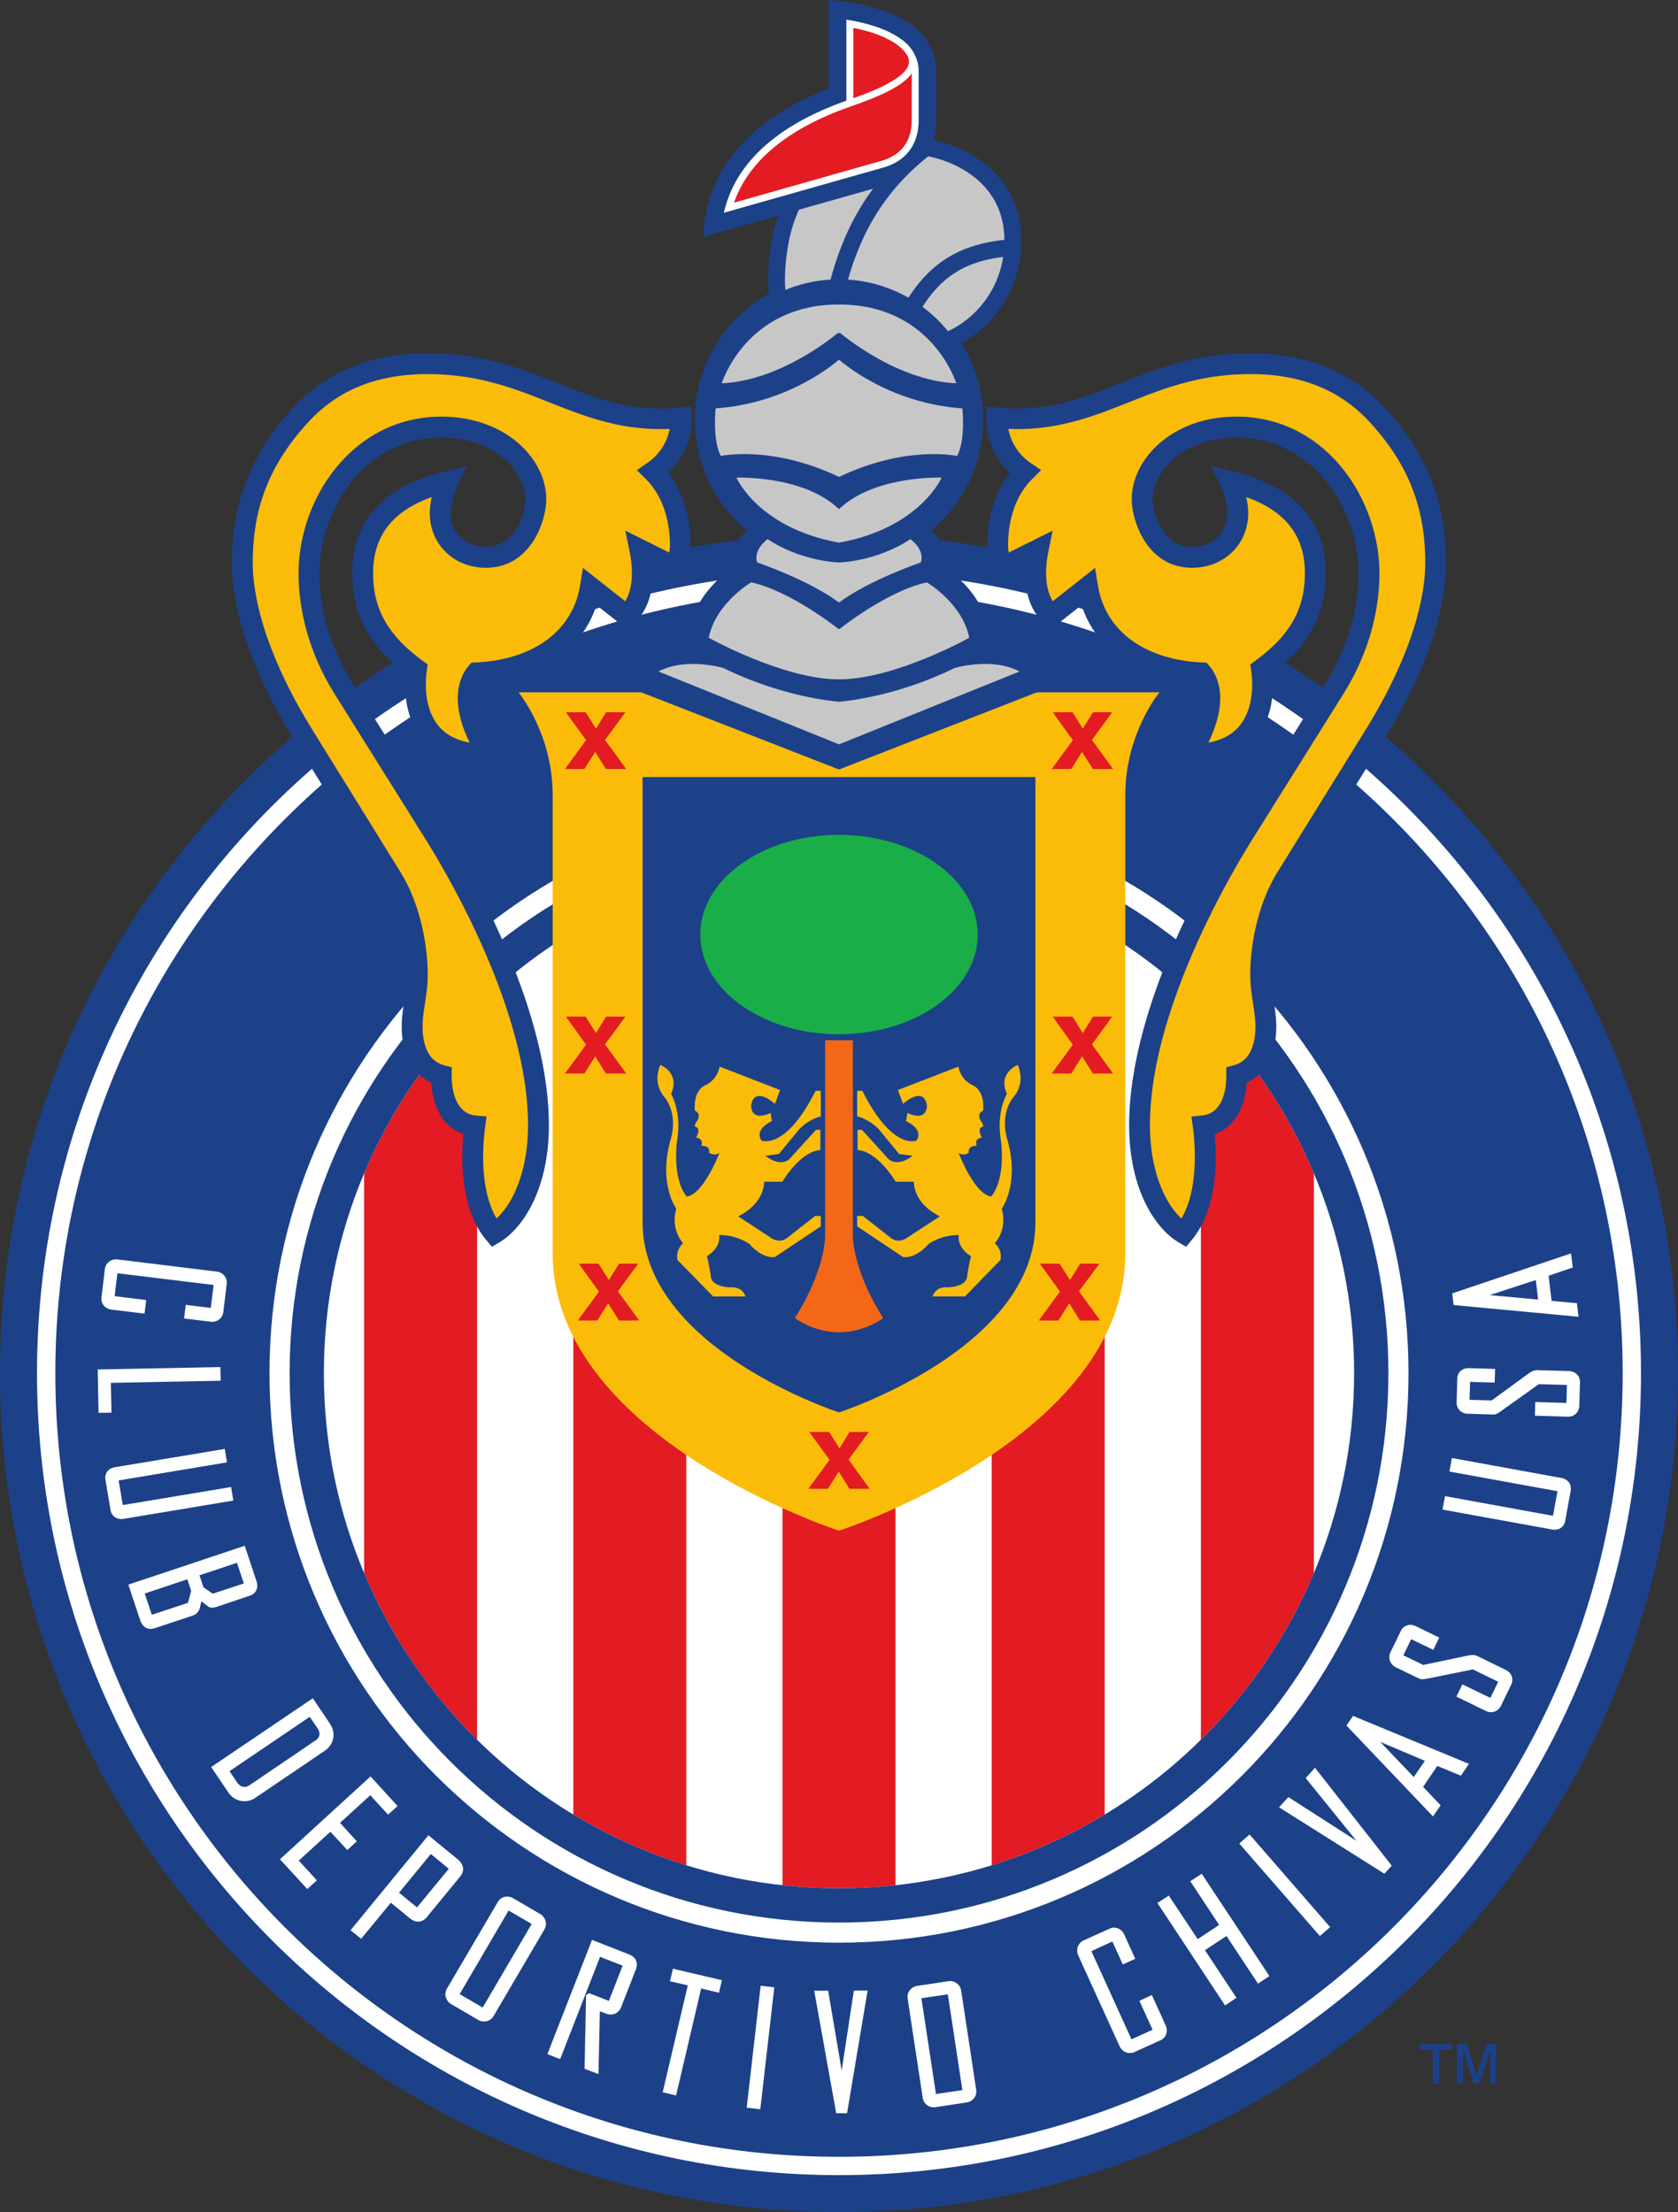
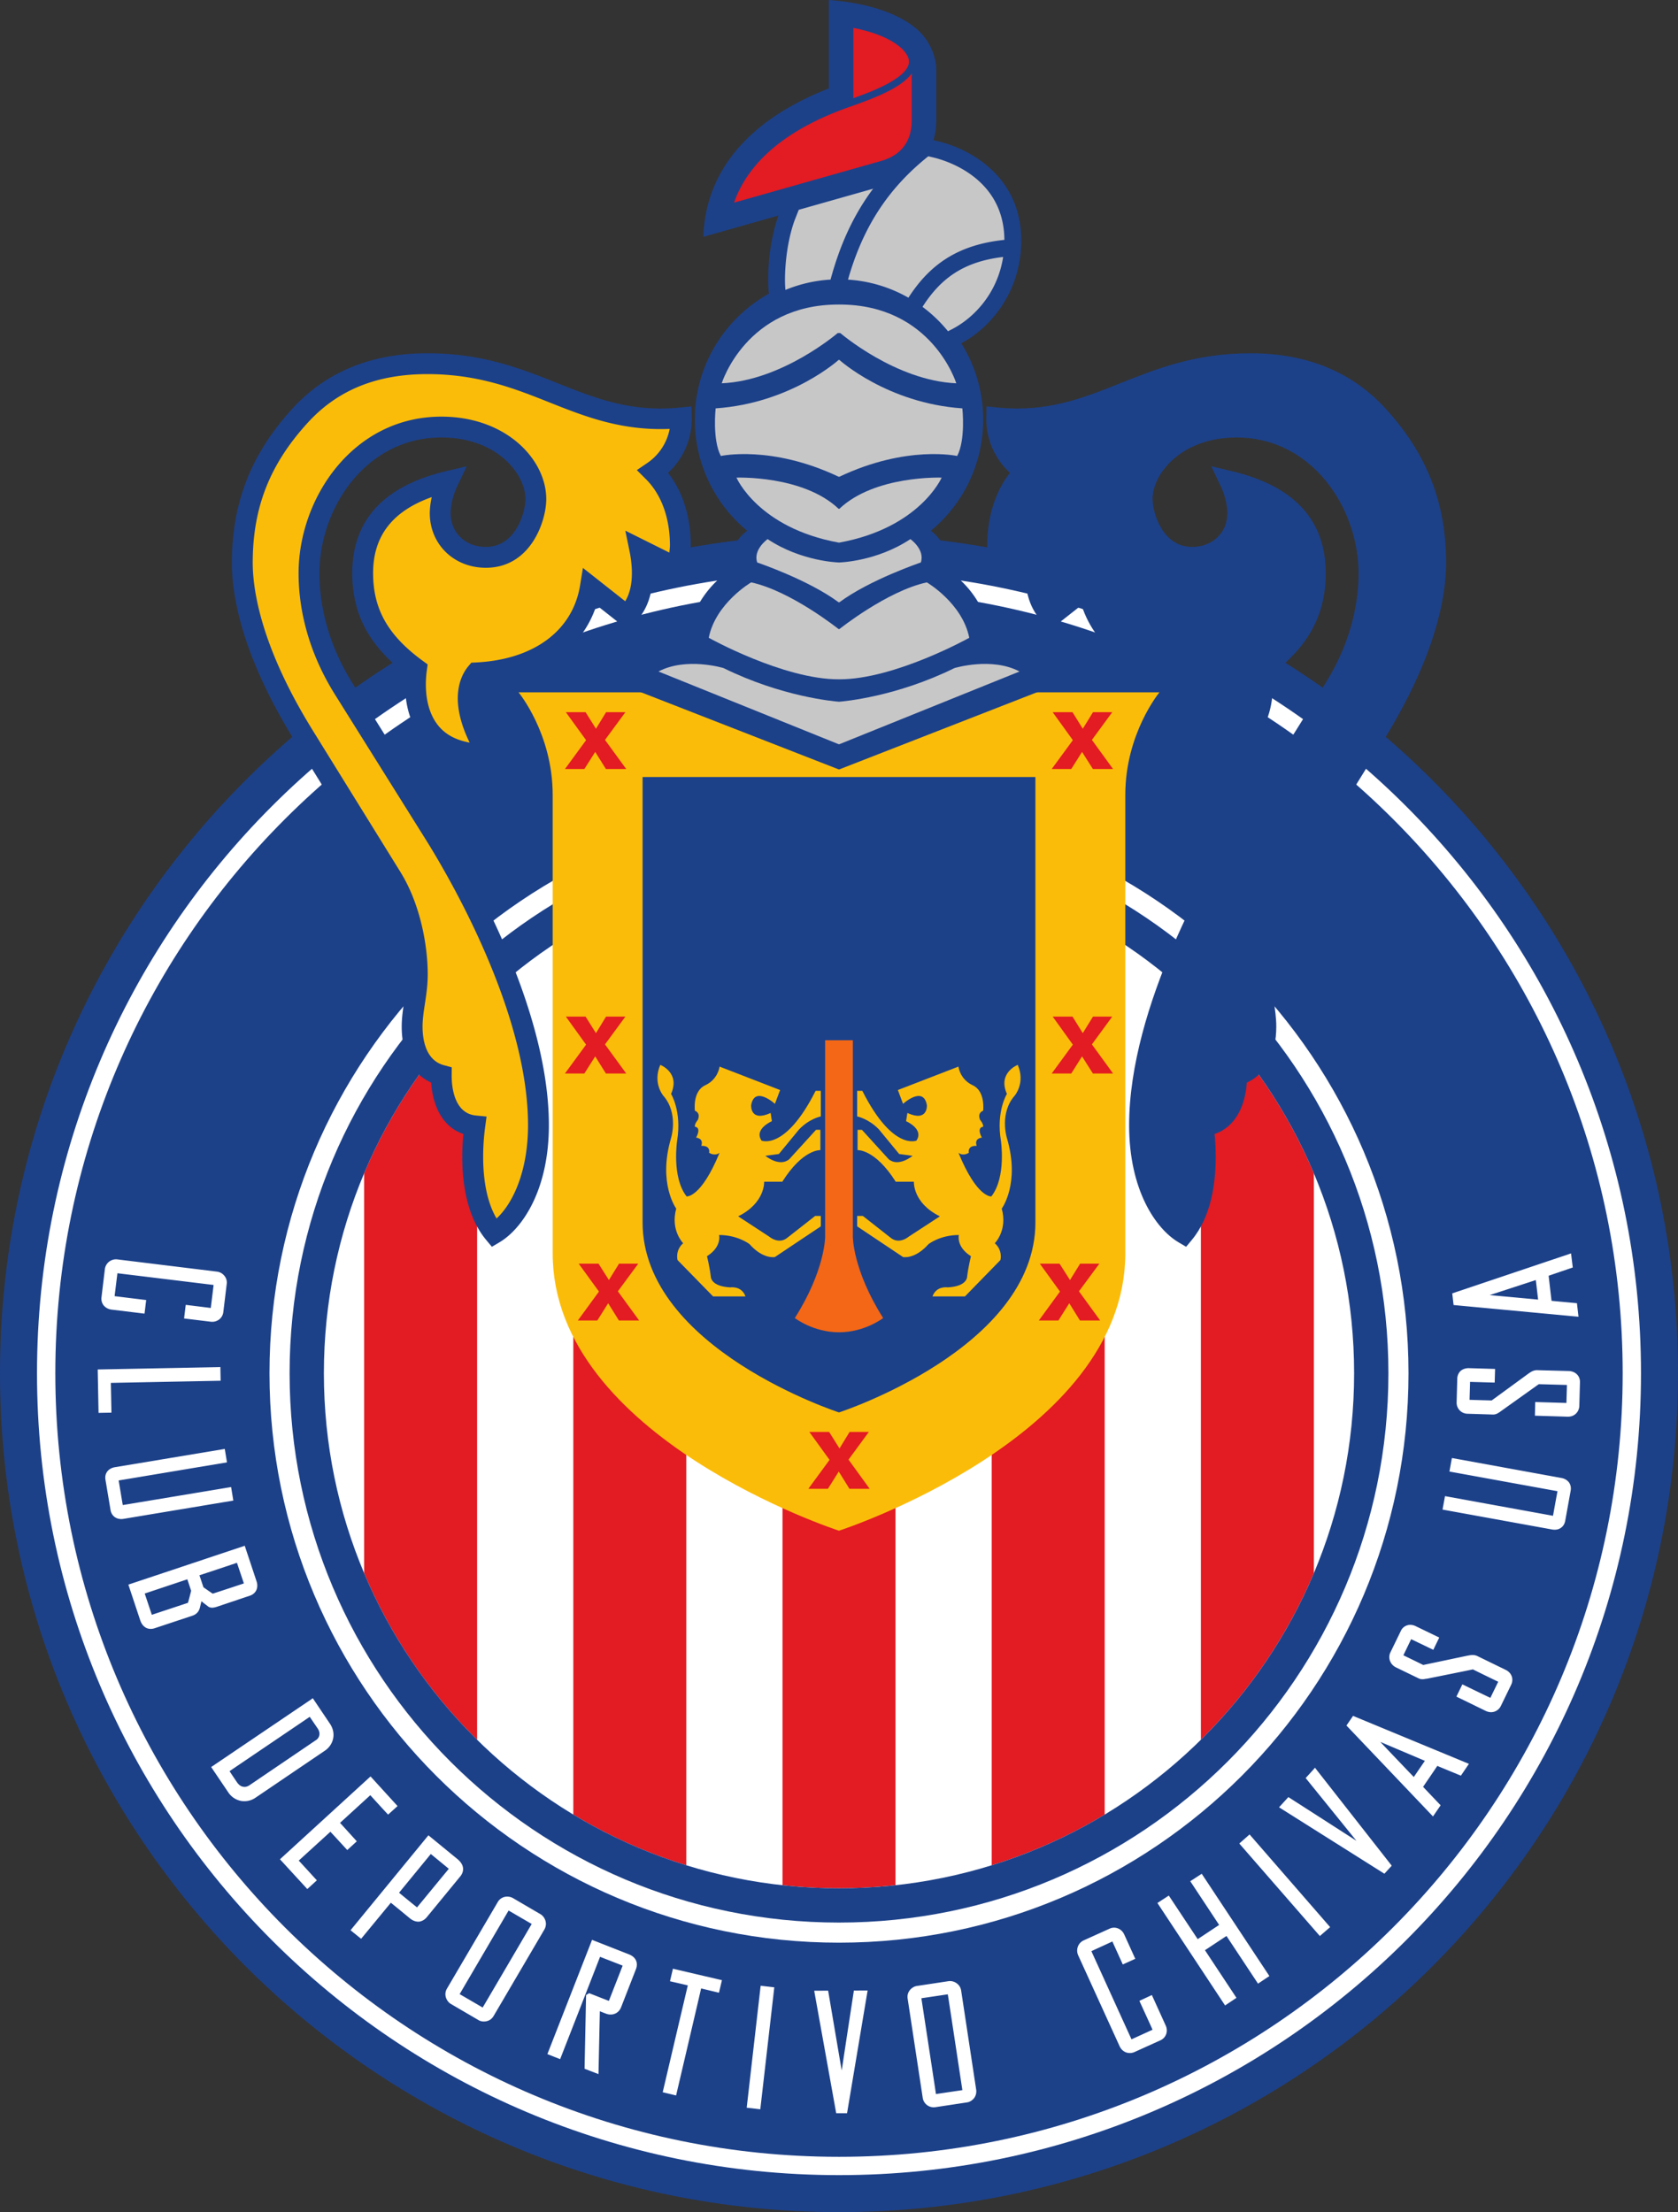
<svg xmlns="http://www.w3.org/2000/svg" width="227.535" height="300" xml:space="preserve">
  <rect width="100%" height="100%" fill="#333333" stroke="none" />
  <path d="M296.5 482.028c-50.265 0-91.014-40.748-91.014-91.014 0-50.265 40.749-91.014 91.014-91.014 50.266 0 91.014 40.749 91.014 91.014 0 50.266-40.748 91.014-91.014 91.014z" style="fill:#1c4189;fill-opacity:1;fill-rule:nonzero;stroke:none" transform="matrix(1.25 0 0 -1.25 -256.858 675)" />
  <path d="M296.5 478.013c-48.048 0-87-38.95-87-87 0-48.048 38.952-86.999 87-86.999 48.049 0 87 38.951 87 87s-38.951 87-87 87z" style="fill:#fff;fill-opacity:1;fill-rule:nonzero;stroke:none" transform="matrix(1.25 0 0 -1.25 -256.858 675)" />
  <path d="M296.5 476.026c-46.95 0-85.012-38.06-85.012-85.012 0-46.951 38.061-85.013 85.012-85.013s85.013 38.062 85.013 85.013c0 46.952-38.062 85.012-85.013 85.012z" style="fill:#1c4189;fill-opacity:1;fill-rule:nonzero;stroke:none" transform="matrix(1.25 0 0 -1.25 -256.858 675)" />
  <path d="M296.5 452.794c-34.12 0-61.78-27.66-61.78-61.78 0-34.12 27.66-61.78 61.78-61.78 34.12 0 61.78 27.66 61.78 61.78 0 34.12-27.66 61.78-61.78 61.78z" style="fill:#fff;fill-opacity:1;fill-rule:nonzero;stroke:none" transform="matrix(1.25 0 0 -1.25 -256.858 675)" />
  <path d="M296.5 446.893a56.43 56.43 0 0 1-6.127-.336V335.47a56.616 56.616 0 0 1 6.127-.336c2.071 0 4.116.117 6.128.336v111.087c-2.012.22-4.057.336-6.128.336zM267.68 438.895v-95.762a55.575 55.575 0 0 1 12.255-5.501v106.764a55.593 55.593 0 0 1-12.255-5.501zM244.987 412.702v-43.376a55.974 55.974 0 0 1 12.255-18.073v79.522a55.964 55.964 0 0 1-12.255-18.073zM335.758 430.775v-79.522a55.98 55.98 0 0 1 12.256 18.072v43.377a55.964 55.964 0 0 1-12.256 18.073zM313.065 444.396V337.632a55.578 55.578 0 0 1 12.256 5.5v95.763a55.596 55.596 0 0 1-12.256 5.501z" style="fill:#e31b22;fill-opacity:1;fill-rule:nonzero;stroke:none" transform="matrix(1.25 0 0 -1.25 -256.858 675)" />
  <path d="M296.5 450.613c-32.916 0-59.598-26.684-59.598-59.6 0-32.914 26.682-59.598 59.598-59.598s59.6 26.684 59.6 59.598c0 32.916-26.684 59.6-59.6 59.6m0-115.479c-30.86 0-55.879 25.019-55.879 55.88 0 30.861 25.018 55.879 55.88 55.879 30.86 0 55.879-25.018 55.879-55.88 0-30.86-25.018-55.879-55.88-55.879z" style="fill:#1c4189;fill-opacity:1;fill-rule:nonzero;stroke:none" transform="matrix(1.25 0 0 -1.25 -256.858 675)" />
  <path d="M261.736 464.89s3.706-4.47 3.706-11.133v-49.752c0-20.01 31.058-30.076 31.058-30.076s31.058 10.066 31.058 30.076v49.752c0 6.664 3.707 11.133 3.707 11.133h-69.53z" style="fill:#fbbc09;fill-opacity:1;fill-rule:nonzero;stroke:none" transform="matrix(1.25 0 0 -1.25 -256.858 675)" />
-   <path d="M275.193 455.701v-48.306c0-13.716 21.307-20.634 21.307-20.634s21.308 6.918 21.308 20.634V455.7h-42.615z" style="fill:#1c4189;fill-opacity:1;fill-rule:nonzero;stroke:none" transform="matrix(1.25 0 0 -1.25 -256.858 675)" />
+   <path d="M275.193 455.701v-48.306c0-13.716 21.307-20.634 21.307-20.634s21.308 6.918 21.308 20.634V455.7z" style="fill:#1c4189;fill-opacity:1;fill-rule:nonzero;stroke:none" transform="matrix(1.25 0 0 -1.25 -256.858 675)" />
  <path d="m268.877 456.567 1.178 1.856 1.16-1.856h2.203l-2.302 3.158 2.212 3.006h-2.096l-1.097-1.793-1.124 1.793h-2.141l2.194-3.033-2.292-3.131h2.105zM299.739 384.647h-2.088l-1.097-1.793-1.124 1.793h-2.15l2.194-3.033-2.301-3.14h2.123l1.178 1.873 1.16-1.873h2.194l-2.293 3.167 2.204 3.006zM321.697 456.567l1.169 1.856 1.177-1.856h2.186l-2.293 3.158 2.204 3.006h-2.087l-1.107-1.793-1.115 1.793h-2.15l2.186-3.033-2.293-3.131h2.123zM274.724 402.9h-2.087l-1.097-1.776-1.124 1.775h-2.15l2.194-3.024-2.292-3.14h2.114l1.177 1.873 1.169-1.873h2.195l-2.31 3.167 2.211 2.997zM324.744 402.9h-2.088l-1.097-1.776-1.133 1.775h-2.14l2.185-3.024-2.293-3.14h2.123l1.178 1.873 1.16-1.873h2.194l-2.302 3.167 2.213 2.997zM270.055 425.389l1.16-1.856h2.203l-2.302 3.158 2.212 3.015h-2.096l-1.097-1.793-1.124 1.793h-2.141l2.194-3.042-2.292-3.131h2.105l1.178 1.856zM326.14 429.706h-2.087l-1.107-1.793-1.115 1.793h-2.15l2.186-3.042-2.293-3.131h2.123l1.169 1.856 1.177-1.856h2.186l-2.293 3.158 2.204 3.015z" style="fill:#e31b22;fill-opacity:1;fill-rule:nonzero;stroke:none" transform="matrix(1.25 0 0 -1.25 -256.858 675)" />
  <path d="M288.095 416.254c-.848 1.266 1.124 2.105 1.124 2.105l-.134.892c-2.257-1.026-2.114.847-2.114.847.374 2.16 2.578.143 2.578.143l.562 1.499-6.566 2.542s-.143-1.365-1.552-2.025c-1.41-.65-1.124-2.765-1.124-2.765s.65-.188.32-.99c0 0-.374-.42-.32-.75 0 0 .749 0 .133-1.177 0 0 .848-.045.563-.892 0 0 .99.098.847-.75 0 0 .616-.42 1.133 0-2.025-4.933-3.577-4.737-3.577-4.737-1.642 2.106-1.026 6.058-1.026 6.058.517 3.184-.66 5.067-.66 5.067 1.034 2.301-1.169 3.149-1.169 3.149-.847-1.972.321-3.337.321-3.337 1.695-1.927.848-4.603.848-4.603-1.454-4.933.562-7.654.562-7.654-.652-2.346.75-3.756.75-3.756-.893-.794-.608-1.828-.608-1.828l3.854-3.943h3.515c-.42 1.177-1.641.98-1.641.98-2.115.099-2.115 1.134-2.115 1.134-.142 1.169-.419 2.248-.419 2.248 1.642 1.034 1.311 2.301 1.311 2.301 2.017 0 3.292-.98 3.292-.98 1.5-1.696 2.766-1.41 2.766-1.41l4.978 3.327v1.133h-.607l-3.006-2.355c-.937-.794-1.972.098-1.972.098l-3.381 2.212c2.953 1.455 2.82 3.756 2.82 3.756h1.97c2.249 3.568 4.13 3.426 4.13 3.426v2.203h-.472l-2.908-3.194c-1.08-.891-2.587.375-2.587.375l1.463.196 2.203 2.677c1.124 1.168 2.347 1.4 2.347 1.4v2.775h-.563c-3.291-6.53-5.87-5.397-5.87-5.397zM315.892 424.47s-2.203-.848-1.177-3.15c0 0-1.178-1.882-.652-5.066 0 0 .607-3.952-1.035-6.058 0 0-1.552-.196-3.568 4.737.518-.42 1.124 0 1.124 0-.134.848.848.75.848.75-.286.847.562.892.562.892-.607 1.177.142 1.177.142 1.177.045.33-.33.75-.33.75-.33.802.33.99.33.99s.277 2.114-1.132 2.765c-1.41.66-1.544 2.025-1.544 2.025l-6.574-2.542.561-1.499s2.204 2.016 2.588-.143c0 0 .133-1.873-2.115-.847l-.143-.892s1.972-.839 1.125-2.105c0 0-2.579-1.134-5.87 5.397h-.562v-2.775s1.222-.232 2.355-1.4l2.203-2.677 1.454-.196s-1.507-1.266-2.587-.375l-2.908 3.194h-.473v-2.203s1.883.142 4.14-3.426h1.97s-.142-2.301 2.82-3.756l-3.39-2.212s-1.026-.892-1.971-.098l-2.998 2.355h-.615v-1.133l4.977-3.327s1.267-.286 2.775 1.41c0 0 1.258.98 3.283.98 0 0-.33-1.267 1.311-2.301 0 0-.277-1.08-.42-2.248 0 0 0-1.035-2.113-1.133 0 0-1.214.196-1.642-.981h3.524l3.845 3.943s.285 1.034-.607 1.828c0 0 1.41 1.41.75 3.756 0 0 2.025 2.72.562 7.654 0 0-.848 2.676.847 4.603 0 0 1.177 1.365.33 3.337z" style="fill:#fbbc09;fill-opacity:1;fill-rule:nonzero;stroke:none" transform="matrix(1.25 0 0 -1.25 -256.858 675)" />
-   <path d="M296.496 449.421c-8.305 0-15.04-4.835-15.04-10.812 0-5.977 6.735-10.82 15.04-10.82 8.314 0 15.05 4.843 15.05 10.82s-6.736 10.812-15.05 10.812z" style="fill:#1aae48;fill-opacity:1;fill-rule:nonzero;stroke:none" transform="matrix(1.25 0 0 -1.25 -256.858 675)" />
  <path d="M229.836 401.574a1.208 1.208 0 0 1-.838.467l-10.756 1.32a1.216 1.216 0 0 1-1.382-1.076l-.366-3.04a1.188 1.188 0 0 1 .229-.862c.21-.255.507-.42.856-.466l3.585-.437.18 1.475s-3.13.382-3.425.422c.03.268.273 2.217.305 2.485l10.434-1.272c-.031-.277-.274-2.217-.305-2.495a589.2 589.2 0 0 1-2.718.337l-.18-1.476 2.88-.35c.34-.048.668.047.932.247.247.192.402.472.442.776l.374 3.084a1.13 1.13 0 0 1-.247.861zM229.42 390.2l-.027 1.49-.16-.012-13.147-.256.091-4.71 1.4.025-.065 3.229 11.907.234zM230.557 378.666s-11.44-1.904-11.752-1.954c-.05.276-.399 2.402-.448 2.669.32.05 11.752 1.963 11.752 1.963l-.24 1.459-.169-.03-11.743-1.954c-.73-.12-1.148-.671-1.029-1.365l.548-3.274c.11-.685.697-1.085 1.409-.966l11.912 1.984-.24 1.468zM233.314 368.449l-1.28 3.85-.151-.056-12.472-4.162 1.28-3.85c.132-.408.36-.69.658-.844.288-.139.618-.15.972-.02l4.028 1.338c.452.15.715.44.831.906 0 0 .092.395.158.663l.715-.558c.325-.244.734-.112 1.027-.018l3.468 1.167c.337.096.592.314.73.584.146.306.158.645.036 1m-7.436-2.343c-.16-.056-3.637-1.205-3.92-1.3-.085.249-.688 2.058-.773 2.307l4.622 1.544c.084-.23.386-1.17.414-1.242a54.772 54.772 0 0 0-.343-1.31m2.686.994c-.117.069-.939.644-1.01.696-.03.089-.35 1.065-.434 1.296.284.094 3.797 1.261 4.071 1.356.085-.249.66-1.97.753-2.236a481.719 481.719 0 0 0-3.38-1.112zM241.265 353.01l-1.85 2.75-.14-.109-10.882-7.362 1.86-2.752c.329-.494.816-.807 1.363-.922a2.127 2.127 0 0 1 1.564.33l7.566 5.13c.838.567 1.298 1.788.52 2.935m-1.138-1.27a.807.807 0 0 0-.383-.541l-7.204-4.89c-.22-.147-.46-.205-.685-.155-.24.031-.458.205-.641.452 0 0-.623.917-.825 1.235.256.183 8.44 5.715 8.695 5.898l.879-1.288c.11-.176.175-.353.179-.532 0-.071-.007-.125-.015-.178zM245.684 347.27l-.123-.11-9.704-8.877 2.965-3.232 1.036.946s-1.764 1.932-1.964 2.143l3.434 3.129c.2-.21 1.828-1.984 1.828-1.984l1.036.946s-1.62 1.791-1.82 2.002l3.285 3.002a199.82 199.82 0 0 1 1.929-2.108l1.027.928-2.929 3.214zM255.138 338.28l-3.177 2.603-.105-.126-8.343-10.174 1.149-.926s3.032 3.675 3.224 3.91c.226-.174 2.091-1.712 2.091-1.712.308-.244.649-.363.97-.34.32.042.612.207.848.497l3.625 4.417c.219.272.33.577.297.898-.033.339-.235.656-.579.954m-4.414-5.217a163.75 163.75 0 0 0-1.947 1.59l3.443 4.2c.216-.175 1.747-1.433 1.955-1.607-.193-.218-3.259-3.965-3.451-4.183zM264.129 332.317l-3.02 1.767a1.287 1.287 0 0 1-.903.11 1.16 1.16 0 0 1-.731-.567l-5.502-9.375c-.398-.685-.02-1.392.404-1.653l3.02-1.767c.252-.156.6-.186.902-.11.32.078.576.279.74.567l5.502 9.375c.121.216.17.432.168.628-.008.446-.283.851-.58 1.025m-6.283-10.12c-.235.138-2.254 1.316-2.497 1.454.156.271 5.155 8.799 5.31 9.07.244-.14 2.263-1.318 2.507-1.456-.156-.27-5.155-8.798-5.32-9.069zM273.707 327.97l-3.998 1.571-.06-.162-4.783-12.236 1.384-.546s4.22 10.798 4.33 11.103c.26-.103 2.192-.854 2.452-.956-.11-.288-1.392-3.558-1.494-3.827-.27.102-2.139.837-2.139.837l-.335-.202-.164-7.997 1.51-.581.148 6.82c.251-.103.656-.257.656-.257.593-.24 1.357-.065 1.656.707l1.597 4.097c.282.718-.006 1.338-.76 1.628zM278.48 326.41l-.032-.16-.283-1.201s1.666-.381 1.935-.448c-.075-.304-2.724-11.593-2.724-11.593l1.452-.35s2.649 11.289 2.715 11.612l1.935-.466.324 1.361-5.322 1.245zM288.006 324.56l-.024-.16-1.494-13.07 1.475-.171 1.518 13.231-1.475.17zM298.115 324.041s-1.081-7.05-1.32-8.678c-.279 1.62-1.472 8.665-1.472 8.665l-1.508-.008.03-.196 2.352-13.092 1.178.002 2.23 13.315-1.49-.008zM311.383 313.28l-1.633 10.768c-.05.32-.216.585-.478.776a1.224 1.224 0 0 1-.878.235l-3.462-.524c-.49-.08-1.105-.59-.984-1.374l1.633-10.75a1.205 1.205 0 0 1 1.356-1.028l3.462.524c.284.041.576.224.768.478.156.216.232.467.228.735-.001.053-.002.107-.012.16m-4.364-.468c-.04.302-1.532 10.073-1.582 10.393.285.04 2.59.385 2.866.425.058-.303 1.531-10.073 1.582-10.394-.276-.04-2.58-.384-2.866-.424zM331.934 320.26l-1.494 3.292-1.354-.63s1.307-2.85 1.428-3.133c-.247-.111-2.027-.928-2.284-1.04-.13.284-4.22 9.278-4.35 9.56.247.13 2.026.928 2.274 1.057l1.132-2.496 1.355.613-1.198 2.638c-.287.637-.988.91-1.59.632l-2.833-1.28c-.592-.28-.848-.997-.57-1.617l4.5-9.878c.14-.3.385-.529.69-.649.305-.101.635-.096.945.053l2.788 1.262c.61.278.858.978.56 1.616zM341.955 324.788l1.234.825-7.34 11.096-.141-.092-1.103-.715 3.134-4.745c-.229-.147-2.099-1.393-2.328-1.54l-3.134 4.727-1.235-.806 7.34-11.114 1.235.825s-3.244 4.904-3.418 5.169c.23.146 2.1 1.392 2.337 1.54l3.419-5.17zM341.038 340.975l-.123-.109-.992-.874 8.74-10.037 1.116.966-8.74 10.054zM348.13 348.22l-.13-.164-.876-.961s4.486-5.543 5.508-6.81a5783.45 5783.45 0 0 1-7.382 4.743l-1.015-1.106 11.43-7.206.797.87-8.332 10.633zM363.964 347.354l.87 1.281-12.572 5.205-.07-.108-.644-.939 9.388-9.864.827 1.21s-1.736 1.825-1.9 2c.13.199 1.419 2.078 1.54 2.276.225-.103 2.561-1.061 2.561-1.061m-5.11-.144c-.245.246-3.08 3.212-3.635 3.81.746-.327 4.522-1.92 4.836-2.058-.174-.252-1.027-1.499-1.2-1.752zM368.805 358.84l-3.041 1.482c-.388.19-.752.112-1.17.033 0 0-4.418-.933-4.72-.992-.09.051-1.9.93-2.151 1.05.112.235.732 1.512.844 1.746.26-.12 2.402-1.154 2.402-1.154l.646 1.332-2.528 1.223c-.342.173-.691.202-.992.09a1.117 1.117 0 0 1-.65-.6l-1.128-2.322a1.157 1.157 0 0 1-.056-.893c.113-.32.34-.565.628-.72l2.493-1.207c.296-.137.537-.097.795-.04l.089.003c.009 0 4.694.938 4.996 1.014.09-.051 2.493-1.223 2.754-1.344-.121-.233-.741-1.511-.853-1.745-.27.12-3.041 1.463-3.041 1.463l-.646-1.33 3.185-1.552c.72-.344 1.374.006 1.632.529l1.129 2.32c.292.63.04 1.305-.617 1.614zM374.866 379.65l-11.877 2.166-.034-.17-.235-1.298s11.402-2.076 11.725-2.133c-.058-.268-.44-2.39-.489-2.667-.322.057-11.716 2.133-11.716 2.133l-.27-1.46 11.887-2.16c.367-.065.696-.007.951.176.248.166.412.436.47.758l.593 3.271c.057.323-.002.634-.167.881-.183.256-.48.438-.838.503zM375.663 391.254l-3.384.092c-.437.02-.737-.19-1.08-.438 0 0-3.648-2.669-3.903-2.851-.098.007-2.107.06-2.393.073.005.26.051 1.679.056 1.946.294-.012 2.669-.077 2.669-.077l.045 1.481-2.82.085c-.367.011-.704-.102-.941-.32a1.186 1.186 0 0 1-.342-.827l-.071-2.58a1.197 1.197 0 0 1 1.18-1.219l2.769-.086c.32-.003.523.135.744.281l.07.054c.01.001 3.895 2.781 4.151 2.956.098.002 2.767-.078 3.053-.081-.004-.268-.05-1.688-.055-1.955-.295.012-3.384.101-3.384.101l-.036-1.481 3.544-.108c.804-.022 1.248.575 1.274 1.155l.07 2.58c.024.687-.493 1.196-1.216 1.219zM376.551 398.613l-2.752.255c-.031.231-.294 2.493-.316 2.724l2.617.894-.188 1.531-.186-.065-12.701-4.273.146-1.265 13.549-1.271-.169 1.47m-9.464.878c.781.254 4.675 1.527 5.004 1.631.041-.312.21-1.799.25-2.12-.347.04-4.44.414-5.254.49z" style="fill:#fff;fill-opacity:1;fill-rule:nonzero;stroke:none" transform="matrix(1.25 0 0 -1.25 -256.858 675)" />
-   <path d="M359.504 317.638h1.418v-3.675h.714v3.675h1.418v.625h-3.55v-.625zM366.739 318.263l-1.062-3.444-1.088 3.444h-1.053v-4.3h.66v3.675l1.133-3.675h.678l1.124 3.621v-3.621h.651v4.3h-1.043z" style="fill:#1c4189;fill-opacity:1;fill-rule:nonzero;stroke:none" transform="matrix(1.25 0 0 -1.25 -256.858 675)" />
  <path d="M298.003 405.825v21.32h-3.006v-21.32s.019-3.606-3.287-8.823c0 0 1.985-1.545 4.79-1.545 2.805 0 4.79 1.545 4.79 1.545-3.305 5.217-3.287 8.823-3.287 8.823z" style="fill:#f36717;fill-opacity:1;fill-rule:nonzero;stroke:none" transform="matrix(1.25 0 0 -1.25 -256.858 675)" />
  <path d="M237.202 495.663c-4.475-4.9-6.559-10.215-6.559-16.725 0-3.782 1.183-10.205 6.82-19.325l9.572-15.46c1.91-3.108 2.592-7.133 2.592-9.862 0-.998-.144-1.945-.283-2.86-.138-.907-.28-1.844-.28-2.811 0-2.99 1.157-5.15 3.197-6.076.16-2.387 1.148-4.788 3.495-5.574a26.354 26.354 0 0 1-.122-2.49c0-2.874.5-6.491 2.594-9.007l.617-.74.83.49c2.47 1.467 5.353 5.673 5.353 12.7 0 12.91-8.778 27.938-11.469 32.237l-9.814 15.682c-2.982 4.76-3.607 9.128-3.607 11.954 0 7.09 5.057 14.741 13.228 14.741 5.95 0 9.118-3.886 9.118-6.691 0-1.384-1.018-5.184-4.293-5.184-2.214 0-3.821 1.543-3.821 3.67 0 .683.192 1.815.73 2.947l1.017 2.135-2.3-.55c-6.713-1.606-10.116-5.32-10.116-11.04 0-4.447 1.804-7.837 5.776-10.919-.03-.336-.052-.709-.052-1.135 0-1.803.371-4.262 2.053-6.158 1.579-1.78 3.928-2.655 6.981-2.602l1.995.034-1.055 1.693c-1.321 2.123-2.004 4.047-2.004 5.527 0 .665.175 1.211.455 1.675 6.315.492 10.78 3.56 12.34 8.412l3.349-2.64.709.65c1.608 1.478 2.051 3.577 2.051 5.444 0 .221-.026.419-.037.631l3.718-1.854.233 1.535c.139.918.207 1.818.207 2.691 0 3.08-.855 5.826-2.463 7.89 1.626 1.515 2.57 3.61 2.57 5.837l-.001.147-.023 1.226-1.22-.122c-5.34-.535-9.188.997-13.262 2.619-4.033 1.606-8.204 3.267-14.168 3.267-6.081 0-11.01-2.022-14.651-6.009z" style="fill:#1c4189;fill-opacity:1;fill-rule:nonzero;stroke:none" transform="matrix(1.25 0 0 -1.25 -256.858 675)" />
  <path d="M257.9 414.493c0 1.399.127 2.58.212 3.208l.156 1.162-1.166.114c-2.409.237-2.618 3.255-2.618 4.286l.008.94-.843.228c-2.022.548-2.324 2.86-2.324 4.189 0 .797.123 1.61.254 2.47.152 1 .308 2.033.308 3.2 0 3.04-.769 7.538-2.928 11.05l-9.574 15.462c-5.64 9.125-6.482 15.28-6.482 18.136 0 5.993 1.841 10.681 5.969 15.2 3.24 3.549 7.485 5.273 12.981 5.273 5.53 0 9.496-1.579 13.331-3.106 3.812-1.519 7.763-3.054 12.948-2.838a5.783 5.783 0 0 0-2.43-3.7l-1.132-.77.971-.966c1.708-1.697 2.619-4.252 2.619-7.215 0-.249-.047-.516-.06-.77l-4.78 2.383.467-2.274c.11-.537.247-1.398.247-2.338 0-1.03-.174-2.15-.724-3.048l-4.588 3.619-.308-1.895c-.804-4.932-5.03-8.06-11.306-8.366l-.493-.024-.318-.378c-.467-.557-1.15-1.68-1.15-3.493 0-1.255.333-2.844 1.286-4.8-1.384.25-2.486.804-3.264 1.68-1.21 1.366-1.486 3.225-1.486 4.631 0 .615.052 1.143.102 1.505l.092.668-.544.398c-3.765 2.76-5.372 5.605-5.372 9.51 0 4.01 2.088 6.722 6.361 8.245a8.258 8.258 0 0 1-.213-1.737c0-3.381 2.614-5.931 6.082-5.931 4.904 0 6.554 5.113 6.554 7.445 0 4.306-4.35 8.952-11.379 8.952-9.567 0-15.49-8.825-15.49-17.002 0-3.122.687-7.939 3.952-13.154l9.815-15.68c2.61-4.171 11.124-18.732 11.124-31.038 0-4.937-1.607-8.454-3.414-10.12-1.16 1.971-1.453 4.578-1.453 6.689z" style="fill:#fbbc09;fill-opacity:1;fill-rule:nonzero;stroke:none" transform="matrix(1.25 0 0 -1.25 -256.858 675)" />
  <path d="M341.148 501.672c-5.965 0-10.135-1.66-14.168-3.267-4.074-1.622-7.921-3.154-13.262-2.62l-1.22.123-.023-1.226v-.147c0-2.226.943-4.322 2.569-5.838-1.608-2.063-2.463-4.809-2.463-7.889 0-.873.068-1.773.207-2.69l.233-1.536 3.718 1.854c-.011-.212-.038-.41-.038-.63 0-1.868.444-3.967 2.052-5.445l.71-.65 3.349 2.64c1.56-4.853 6.024-7.92 12.339-8.412.28-.463.455-1.01.455-1.675 0-1.48-.683-3.404-2.004-5.527l-1.055-1.692 1.995-.035c3.053-.053 5.402.822 6.981 2.602 1.682 1.896 2.053 4.355 2.053 6.158 0 .426-.023.799-.052 1.135 3.972 3.082 5.776 6.472 5.776 10.92 0 5.719-3.403 9.433-10.116 11.039l-2.3.55 1.016-2.135c.539-1.132.73-2.264.73-2.947 0-2.127-1.606-3.67-3.82-3.67-3.275 0-4.293 3.8-4.293 5.184 0 2.806 3.168 6.691 9.117 6.691 8.172 0 13.23-7.651 13.23-14.741 0-2.826-.627-7.194-3.608-11.954l-9.814-15.682c-2.691-4.298-11.469-19.328-11.469-32.237 0-7.027 2.884-11.233 5.353-12.7l.83-.49.616.74c2.095 2.516 2.594 6.133 2.594 9.008 0 .934-.054 1.775-.122 2.489 2.348.786 3.335 3.186 3.496 5.574 2.04.926 3.197 3.086 3.197 6.076 0 .967-.142 1.904-.28 2.81-.139.916-.283 1.863-.283 2.86 0 2.73.682 6.755 2.592 9.863l9.573 15.46c5.636 9.12 6.819 15.543 6.819 19.325 0 6.51-2.084 11.825-6.559 16.725-3.64 3.987-8.57 6.01-14.651 6.01z" style="fill:#1c4189;fill-opacity:1;fill-rule:nonzero;stroke:none" transform="matrix(1.25 0 0 -1.25 -256.858 675)" />
-   <path d="M333.647 407.805c-1.806 1.665-3.414 5.182-3.414 10.118 0 12.307 8.515 26.868 11.124 31.038l9.815 15.68c3.266 5.216 3.952 10.033 3.952 13.155 0 8.177-5.922 17.002-15.49 17.002-7.028 0-11.378-4.646-11.378-8.952 0-2.332 1.65-7.445 6.554-7.445 3.467 0 6.081 2.55 6.081 5.931 0 .54-.08 1.135-.213 1.737 4.274-1.523 6.362-4.234 6.362-8.244 0-3.906-1.607-6.75-5.373-9.511l-.543-.398.091-.668c.05-.362.103-.89.103-1.505 0-1.406-.276-3.265-1.486-4.63-.779-.877-1.88-1.43-3.265-1.682.953 1.957 1.287 3.546 1.287 4.801 0 1.813-.683 2.936-1.15 3.493l-.318.378-.493.024c-6.277.307-10.503 3.434-11.306 8.366l-.309 1.895-4.588-3.619c-.55.898-.724 2.018-.724 3.048 0 .94.138 1.8.248 2.338l.466 2.274-4.78-2.383c-.012.254-.06.521-.06.77 0 2.963.912 5.518 2.62 7.215l.971.966-1.133.77a5.783 5.783 0 0 0-2.429 3.7c5.184-.216 9.136 1.32 12.947 2.838 3.835 1.527 7.801 3.106 13.332 3.106 5.495 0 9.741-1.724 12.981-5.272 4.127-4.52 5.968-9.208 5.968-15.201 0-2.856-.842-9.01-6.481-18.136l-9.574-15.462c-2.16-3.512-2.929-8.01-2.929-11.05 0-1.167.157-2.2.309-3.2.13-.86.254-1.674.254-2.47 0-1.33-.302-3.641-2.324-4.189l-.843-.228.008-.94c0-1.03-.21-4.049-2.619-4.286l-1.166-.114.157-1.162c.084-.629.211-1.809.211-3.208 0-2.111-.293-4.718-1.453-6.688z" style="fill:#fbbc09;fill-opacity:1;fill-rule:nonzero;stroke:none" transform="matrix(1.25 0 0 -1.25 -256.858 675)" />
  <path d="M312.888 471.465c-1.222 5.076-5.067 6.949-5.067 6.949.861 2.33-1.048 3.78-1.362 4a15.607 15.607 0 0 1 5.68 12.058c0 3.041-.872 5.878-2.374 8.28 3.417 1.835 6.504 5.826 6.504 11.158 0 7.105-5.838 10.074-9.206 10.803l-.313.076c.19.666.3 1.377.3 2.137v5.451c0 1.466-.676 3.053-1.765 4.141-1.911 1.912-5.52 3.161-9.89 3.482v-9.597c-10.921-4.29-13.456-11.057-13.609-16.098l8.145 2.31c-1.14-3.234-1.228-6.974-1.03-8.477-4.795-2.671-8.039-7.789-8.039-13.666 0-4.853 2.21-9.19 5.68-12.058-.314-.22-2.223-1.67-1.353-4 0 0-3.854-1.873-5.076-6.95 0 0-7.324-1.783-7.984-5.441l24.327-9.492h.089l24.327 9.492c-.66 3.658-7.984 5.442-7.984 5.442z" style="fill:#1c4189;fill-opacity:1;fill-rule:nonzero;stroke:none" transform="matrix(1.25 0 0 -1.25 -256.858 675)" />
  <path d="M304.244 481.51c-3.658-2.436-7.7-2.534-7.7-2.534h-.088s-4.042.098-7.7 2.534c0 0-1.596-1.125-1.132-2.534 0 0 5.54-1.873 8.832-4.318h.089c3.292 2.445 8.832 4.318 8.832 4.318.472 1.41-1.133 2.534-1.133 2.534z" style="fill:#c8c7c7;fill-opacity:1;fill-rule:nonzero;stroke:none" transform="matrix(1.25 0 0 -1.25 -256.858 675)" />
  <path d="M306.028 476.817c-4.318-.936-9.483-5.067-9.483-5.067h-.09s-5.164 4.13-9.482 5.067c0 0-3.854-2.248-4.603-6.012 0 0 8.073-4.506 14.086-4.506h.089c6.013 0 14.086 4.506 14.086 4.506-.75 3.764-4.603 6.012-4.603 6.012z" style="fill:#c8c7c7;fill-opacity:1;fill-rule:nonzero;stroke:none" transform="matrix(1.25 0 0 -1.25 -256.858 675)" />
  <path d="M309.034 467.522c-6.343-3.125-12.003-3.615-12.534-3.655-.53.04-6.19.53-12.533 3.655 0 0-4.042 1.222-7.048-.375l19.537-7.886h.089l19.537 7.886c-3.007 1.597-7.048.375-7.048.375zM309.882 495.694c-8.172.562-13.337 5.254-13.337 5.254h-.09s-5.164-4.692-13.336-5.254c0 0-.375-3.381.562-5.165 0 0 5.45 1.222 12.775-2.249h.089c7.333 3.47 12.775 2.249 12.775 2.249.936 1.784.562 5.165.562 5.165z" style="fill:#c8c7c7;fill-opacity:1;fill-rule:nonzero;stroke:none" transform="matrix(1.25 0 0 -1.25 -256.858 675)" />
  <path d="M296.545 484.801h-.09c-3.853 3.658-11.079 3.381-11.079 3.381s2.346-5.45 11.08-7.047h.089c8.734 1.597 11.089 7.047 11.089 7.047s-7.235.277-11.09-3.38zM296.643 503.865s6.004-5.165 12.579-5.45c0 0-2.623 8.546-12.677 8.546h-.09c-10.044 0-12.676-8.546-12.676-8.546 6.575.285 12.578 5.45 12.578 5.45h.286z" style="fill:#c8c7c7;fill-opacity:1;fill-rule:nonzero;stroke:none" transform="matrix(1.25 0 0 -1.25 -256.858 675)" />
-   <path d="M303.937 535.17c-1.29 1.289-3.683 2.238-6.636 2.698v-8.789c-8.828-3.127-12.292-7.759-13.29-12.16l17.284 4.899c3.348.95 3.847 3.608 3.847 5.108v5.451c0 .964-.473 2.06-1.205 2.793z" style="fill:#fff;fill-opacity:1;fill-rule:nonzero;stroke:none" transform="matrix(1.25 0 0 -1.25 -256.858 675)" />
  <path d="M297.766 528.447c-6.809-2.368-11.08-5.919-12.652-10.433l15.976 4.53c2.726.773 3.299 2.81 3.299 4.382v5.104c-1.047-1.467-3.762-2.588-6.623-3.583z" style="fill:#e31b22;fill-opacity:1;fill-rule:nonzero;stroke:none" transform="matrix(1.25 0 0 -1.25 -256.858 675)" />
  <path d="M298.055 536.975v-7.628c2.026.716 5.64 2.101 6.008 3.708.065.285.021.574-.126.871-.15.262-.329.506-.533.711-1.06 1.06-2.964 1.87-5.35 2.338z" style="fill:#e31b22;fill-opacity:1;fill-rule:nonzero;stroke:none" transform="matrix(1.25 0 0 -1.25 -256.858 675)" />
  <path d="m306.185 523.045.45-.108c.833-.181 7.763-1.887 7.805-8.962-5.273-.546-8.21-2.869-10.41-6.273a15.132 15.132 0 0 1-6.554 1.96c1.626 5.706 4.346 9.886 8.71 13.383zM290.641 509.661c0 1.667.252 4.242 1.045 6.438l.449 1.14 8.067 2.287c-2.087-2.788-3.577-6.004-4.619-9.86a15.145 15.145 0 0 1-4.892-1.12c-.031.291-.05.668-.05 1.115z" style="fill:#c8c7c7;fill-opacity:1;fill-rule:nonzero;stroke:none" transform="matrix(1.25 0 0 -1.25 -256.858 675)" />
  <path d="M305.558 506.709c1.923 2.997 4.345 4.893 8.748 5.413-.599-3.874-3.078-6.517-5.42-7.77l-.563-.291a15.308 15.308 0 0 1-2.765 2.648z" style="fill:#c8c7c7;fill-opacity:1;fill-rule:nonzero;stroke:none" transform="matrix(1.25 0 0 -1.25 -256.858 675)" />
</svg>